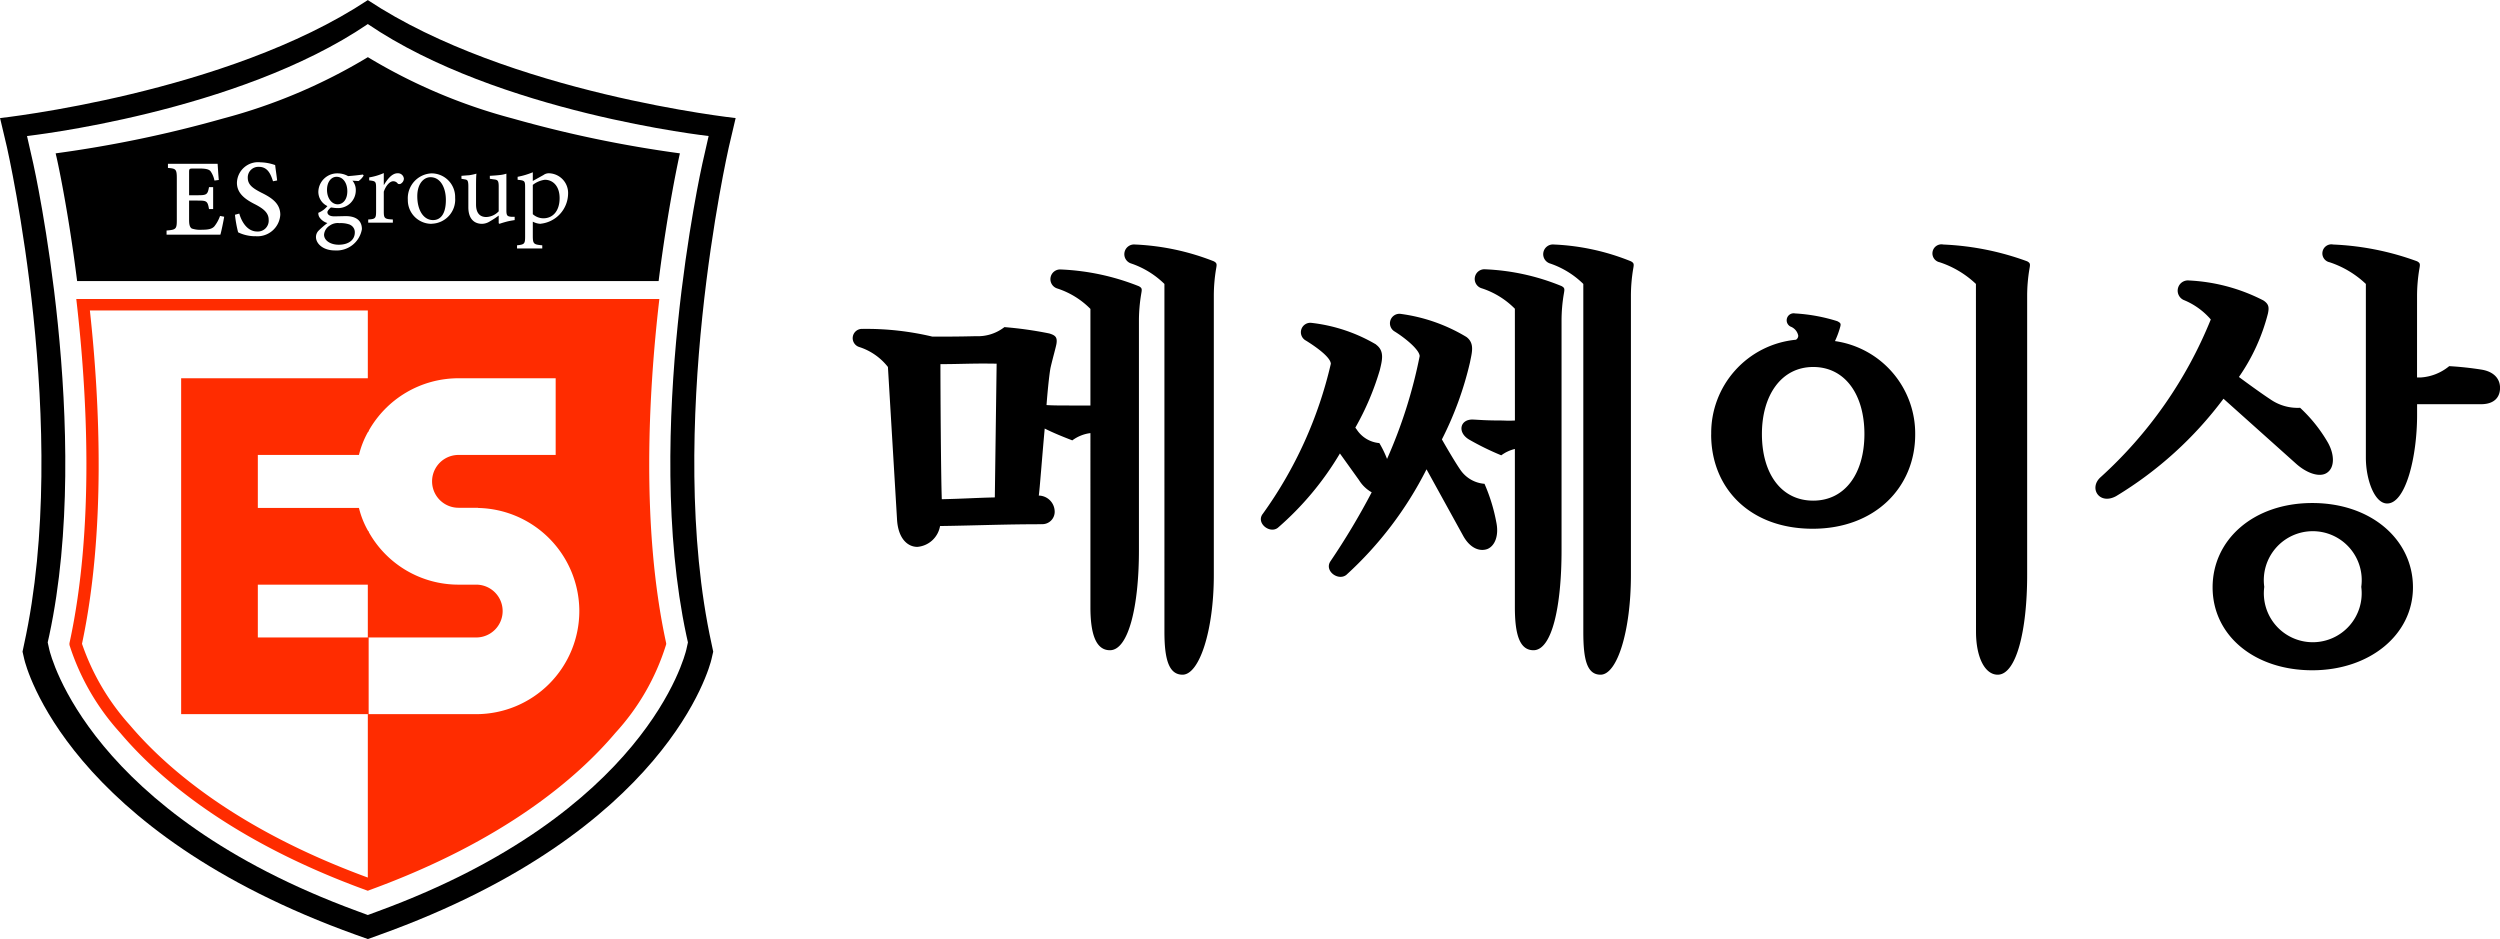
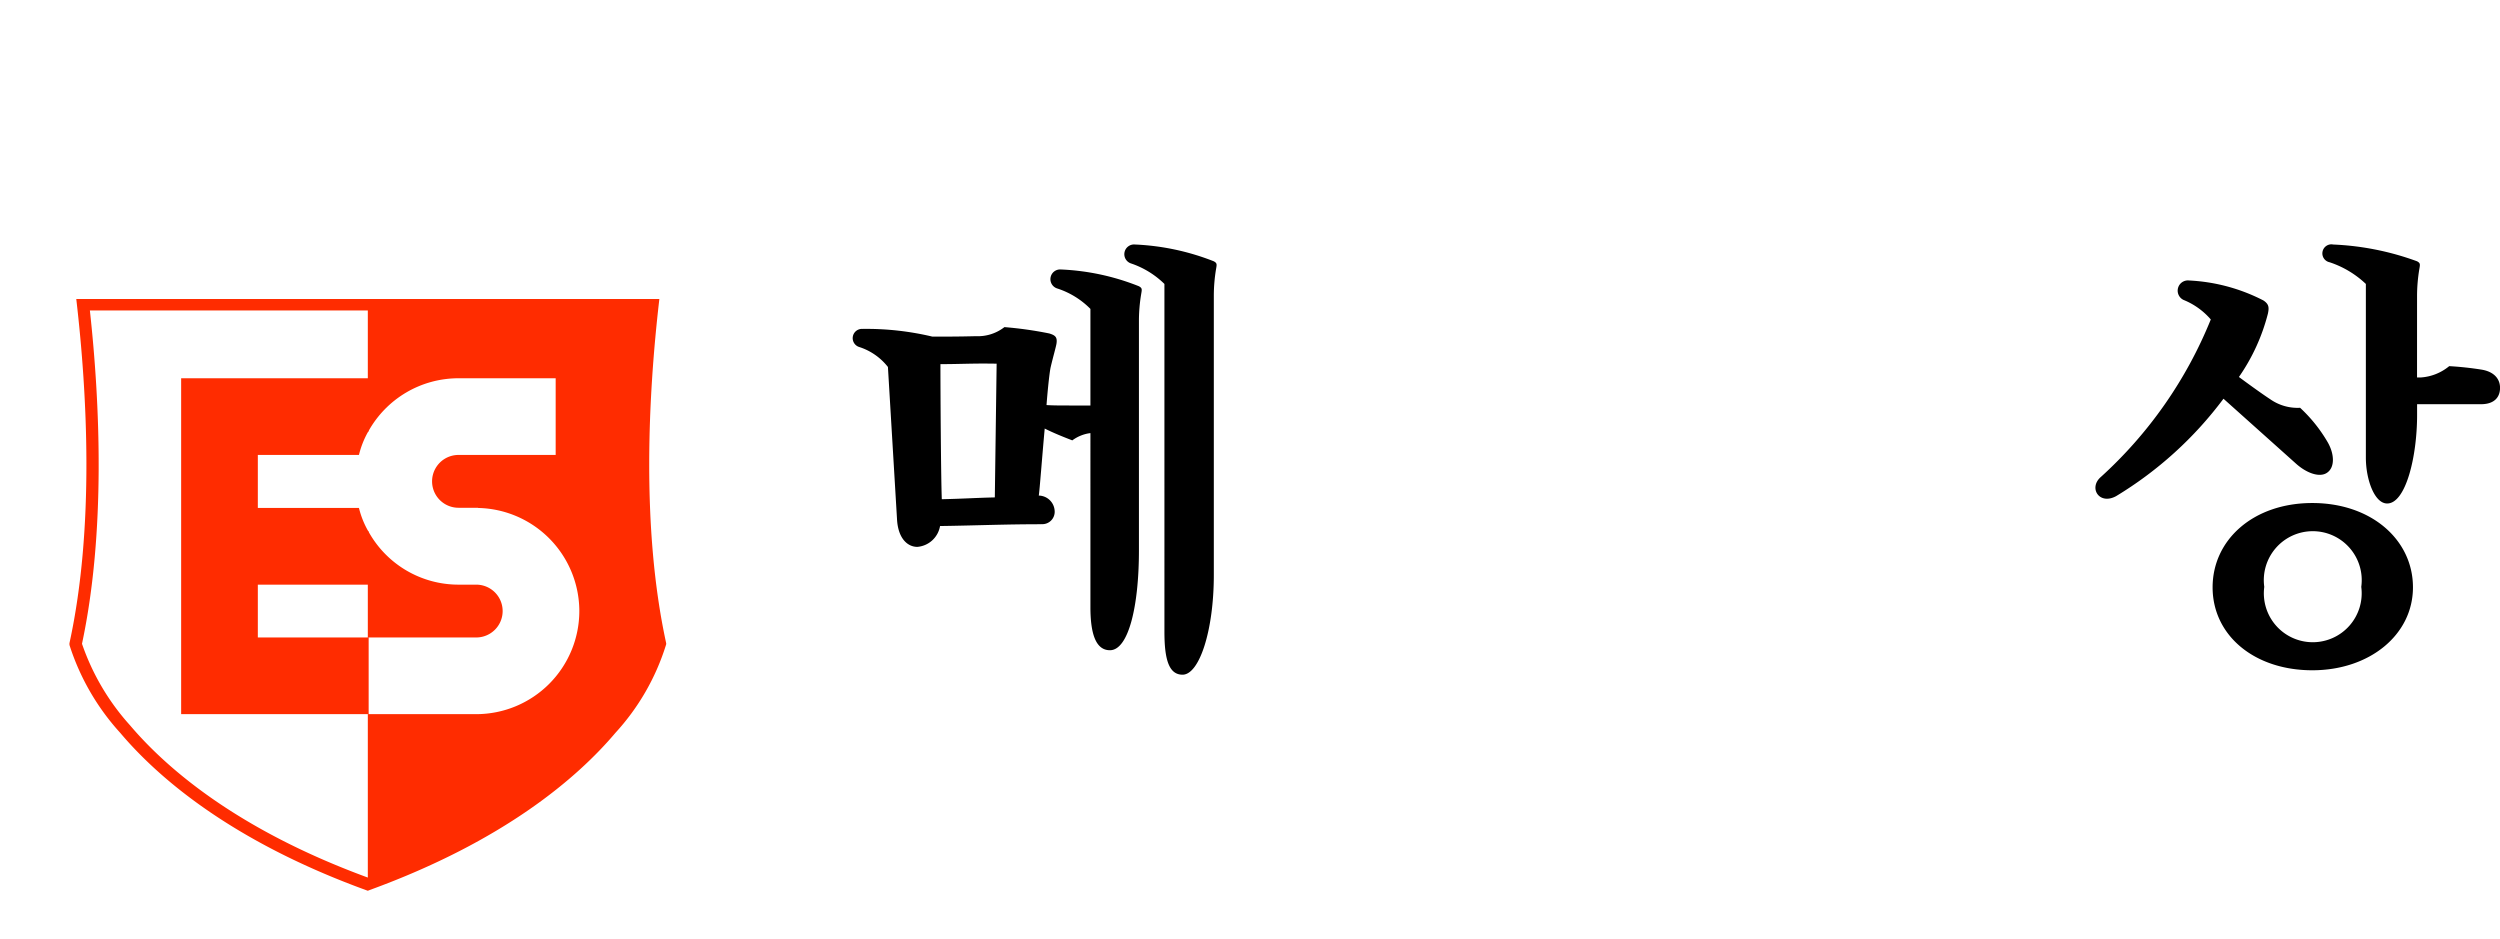
<svg xmlns="http://www.w3.org/2000/svg" width="126.829" height="47.64" viewBox="0 0 126.829 47.64">
  <g id="타입_C2" transform="translate(63.414 23.82)">
    <g id="그룹_7" data-name="그룹 7" transform="translate(-63.414 -23.82)">
      <path id="패스_15" data-name="패스 15" d="M52.838,26.59c-1.909,0-3.4.068-5.151.091a1.276,1.276,0,0,1-1.15,1.058c-.506,0-.988-.437-1.034-1.426l-.46-7.7a3.023,3.023,0,0,0-1.45-1.012.47.47,0,0,1,.162-.92,14.427,14.427,0,0,1,3.542.391c.827,0,1.356,0,2.207-.022a2.193,2.193,0,0,0,1.449-.46,19.173,19.173,0,0,1,2.276.322c.3.092.413.183.367.506-.022.16-.183.713-.3,1.218-.046.206-.138.989-.207,1.909.345.022.69.022,1.4.022h.827v-4.9a4.167,4.167,0,0,0-1.679-1.036.494.494,0,0,1,.185-.965,12.028,12.028,0,0,1,3.955.851c.161.092.161.138.115.391a8.271,8.271,0,0,0-.115,1.356V27.923c0,2.829-.529,5.059-1.472,5.059-.713,0-.989-.828-.989-2.184V21.967a1.947,1.947,0,0,0-.919.369c-.483-.185-.989-.392-1.4-.6-.138,1.518-.253,3.082-.3,3.4a.822.822,0,0,1,.805.783.628.628,0,0,1-.667.667m-5.059-1.265c1.1-.024,1.7-.069,2.69-.092l.092-6.784c-1.241-.023-1.793.023-2.851.023,0,1.311.023,5.565.069,6.853M59.07,14.4a4.45,4.45,0,0,0-1.679-1.035.494.494,0,0,1,.184-.966,12.325,12.325,0,0,1,4,.852c.161.091.161.137.115.39A8.293,8.293,0,0,0,61.576,15V29.165c0,2.828-.735,5.058-1.587,5.058-.713,0-.919-.827-.919-2.184Z" transform="translate(0.003 0.005)" />
-       <path id="패스_16" data-name="패스 16" d="M69.812,17.483c.438.322.3.805.185,1.288a13.782,13.782,0,0,1-1.242,2.92l.069.092a1.525,1.525,0,0,0,1.149.69,5.16,5.16,0,0,1,.391.805,24.678,24.678,0,0,0,1.656-5.22c-.023-.344-.782-.943-1.264-1.242a.482.482,0,0,1,.275-.9,8.661,8.661,0,0,1,3.357,1.172c.438.323.277.805.184,1.289a17.092,17.092,0,0,1-1.425,3.909c.3.528.736,1.264.966,1.586a1.634,1.634,0,0,0,1.195.667,8.886,8.886,0,0,1,.6,1.955c.138.666-.068,1.2-.46,1.356-.391.138-.874-.046-1.219-.667l-1.862-3.38a18.543,18.543,0,0,1-4.07,5.358c-.414.322-1.127-.207-.805-.69a36.054,36.054,0,0,0,2.093-3.5,1.794,1.794,0,0,1-.644-.621L67.973,23a15.287,15.287,0,0,1-3.15,3.771c-.414.322-1.127-.253-.759-.713a21.179,21.179,0,0,0,3.449-7.611c-.023-.345-.782-.874-1.264-1.173a.479.479,0,0,1,.275-.9,8.292,8.292,0,0,1,3.288,1.1m7.037-1.816a4.184,4.184,0,0,0-1.678-1.036.493.493,0,0,1,.183-.965,11.444,11.444,0,0,1,3.863.851c.162.092.162.138.116.391a8.159,8.159,0,0,0-.116,1.356V27.923c0,2.829-.483,5.059-1.425,5.059-.713,0-.943-.828-.943-2.184V22.772a1.9,1.9,0,0,0-.69.322,13.714,13.714,0,0,1-1.633-.8c-.62-.368-.46-1.059.231-1.013.436.023.667.047,1.494.047a5.422,5.422,0,0,0,.6,0ZM80.321,14.4a4.435,4.435,0,0,0-1.679-1.035.494.494,0,0,1,.185-.966,11.738,11.738,0,0,1,3.909.852c.16.091.16.137.114.39A8.409,8.409,0,0,0,82.736,15V29.165c0,2.828-.69,5.058-1.541,5.058-.713,0-.874-.827-.874-2.184Z" transform="translate(0.003 0.005)" />
-       <path id="패스_17" data-name="패스 17" d="M86.81,22.037a4.749,4.749,0,0,1,4.3-4.807.242.242,0,0,0,.115-.207.621.621,0,0,0-.391-.46.356.356,0,0,1,.23-.667,8.79,8.79,0,0,1,2.139.392c.183.092.183.137.161.253a4.38,4.38,0,0,1-.276.758,4.74,4.74,0,0,1,4.07,4.738c0,2.689-2.047,4.782-5.2,4.782-3.2,0-5.151-2.069-5.151-4.782m2.575-.024c0,2.024.99,3.38,2.6,3.38,1.633,0,2.6-1.4,2.6-3.38s-.966-3.4-2.6-3.4c-1.609,0-2.6,1.426-2.6,3.4M100.239,14.4a4.9,4.9,0,0,0-1.84-1.1.459.459,0,0,1,.185-.9,14.037,14.037,0,0,1,4.254.852c.161.091.161.137.115.39A8.293,8.293,0,0,0,102.838,15V29.165c0,2.828-.552,5.058-1.495,5.058-.644,0-1.1-.873-1.1-2.184Z" transform="translate(0.003 0.005)" />
      <path id="패스_18" data-name="패스 18" d="M115.053,15.9a9.935,9.935,0,0,1-1.472,3.22c.62.46,1.265.919,1.586,1.127a2.418,2.418,0,0,0,1.518.436,7.556,7.556,0,0,1,1.4,1.748c.344.6.368,1.265-.024,1.54-.344.253-.988.069-1.563-.436l-3.7-3.312a19.162,19.162,0,0,1-5.451,4.944c-.85.46-1.4-.414-.781-.965a21.835,21.835,0,0,0,5.588-8,3.616,3.616,0,0,0-1.38-.99.52.52,0,0,1,.277-.988,9.188,9.188,0,0,1,3.77,1.012c.276.183.3.345.231.666m-2.806,13.889c0-2.415,2.069-4.277,5.059-4.277s5.105,1.862,5.105,4.277-2.208,4.208-5.105,4.208c-2.944,0-5.059-1.77-5.059-4.208m2.621-.023a2.482,2.482,0,1,0,4.921,0,2.484,2.484,0,1,0-4.921,0m7.75-10.623h.184a2.522,2.522,0,0,0,1.448-.575,16.314,16.314,0,0,1,1.679.183c.621.116.9.484.9.92s-.253.828-.966.828h-3.242v.552c0,2.115-.575,4.485-1.519,4.485-.643,0-1.08-1.219-1.08-2.324V14.4a4.9,4.9,0,0,0-1.839-1.1.459.459,0,0,1,.183-.9,14.046,14.046,0,0,1,4.255.851c.16.092.16.138.114.391A8.4,8.4,0,0,0,122.618,15Z" transform="translate(0.003 0.005)" />
-       <path id="패스_19" data-name="패스 19" d="M17.077,8.965h-.01c-.25,0-.48.24-.48.66s.24.73.54.73c.26,0,.49-.23.49-.66S17.387,8.965,17.077,8.965Zm.68,2.43a1.336,1.336,0,0,0-.54-.08.7.7,0,0,0-.5.13.594.594,0,0,0-.28.45c0,.3.33.51.74.51.54,0,.82-.27.82-.62A.412.412,0,0,0,17.757,11.4Zm0,0a1.336,1.336,0,0,0-.54-.08.7.7,0,0,0-.5.13.594.594,0,0,0-.28.45c0,.3.33.51.74.51.54,0,.82-.27.82-.62A.412.412,0,0,0,17.757,11.4Zm-.68-2.43h-.01c-.25,0-.48.24-.48.66s.24.73.54.73c.26,0,.49-.23.49-.66S17.387,8.965,17.077,8.965Zm0,0h-.01c-.25,0-.48.24-.48.66s.24.73.54.73c.26,0,.49-.23.49-.66S17.387,8.965,17.077,8.965Zm.68,2.43a1.336,1.336,0,0,0-.54-.08.7.7,0,0,0-.5.13.594.594,0,0,0-.28.45c0,.3.33.51.74.51.54,0,.82-.27.82-.62A.412.412,0,0,0,17.757,11.4Zm4.08-2.41c-.35,0-.67.34-.67.96,0,.7.31,1.21.8,1.21.36,0,.65-.28.65-1.02C22.617,9.525,22.347,8.985,21.837,8.985Zm0,0c-.35,0-.67.34-.67.96,0,.7.31,1.21.8,1.21.36,0,.65-.28.65-1.02C22.617,9.525,22.347,8.985,21.837,8.985Zm-4.08,2.41a1.336,1.336,0,0,0-.54-.08.7.7,0,0,0-.5.13.594.594,0,0,0-.28.45c0,.3.33.51.74.51.54,0,.82-.27.82-.62A.412.412,0,0,0,17.757,11.4Zm-.68-2.43h-.01c-.25,0-.48.24-.48.66s.24.73.54.73c.26,0,.49-.23.49-.66S17.387,8.965,17.077,8.965Zm0,0h-.01c-.25,0-.48.24-.48.66s.24.73.54.73c.26,0,.49-.23.49-.66S17.387,8.965,17.077,8.965Zm.68,2.43a1.336,1.336,0,0,0-.54-.08.7.7,0,0,0-.5.13.594.594,0,0,0-.28.45c0,.3.33.51.74.51.54,0,.82-.27.82-.62A.412.412,0,0,0,17.757,11.4Zm4.08-2.41c-.35,0-.67.34-.67.96,0,.7.31,1.21.8,1.21.36,0,.65-.28.65-1.02C22.617,9.525,22.347,8.985,21.837,8.985Zm5.8.13a1.261,1.261,0,0,0-.61.26v1.48a.814.814,0,0,0,.53.21c.52,0,.83-.41.83-1.02S28.047,9.115,27.637,9.115Zm0,0a1.261,1.261,0,0,0-.61.26v1.48a.814.814,0,0,0,.53.21c.52,0,.83-.41.83-1.02S28.047,9.115,27.637,9.115Zm-5.8-.13c-.35,0-.67.34-.67.96,0,.7.31,1.21.8,1.21.36,0,.65-.28.65-1.02C22.617,9.525,22.347,8.985,21.837,8.985Zm-4.08,2.41a1.336,1.336,0,0,0-.54-.08.7.7,0,0,0-.5.13.594.594,0,0,0-.28.45c0,.3.33.51.74.51.54,0,.82-.27.82-.62A.412.412,0,0,0,17.757,11.4Zm-.63-1.04c.26,0,.49-.23.49-.66s-.23-.73-.54-.73h-.01c-.25,0-.48.24-.48.66S16.827,10.355,17.127,10.355ZM26,6.005a28.1,28.1,0,0,1-7.34-3.11,28.1,28.1,0,0,1-7.34,3.11,61.342,61.342,0,0,1-8.5,1.77l.03.13c.02.06.59,2.61,1.06,6.35h29.5c.47-3.74,1.04-6.29,1.05-6.35l.03-.13A61.381,61.381,0,0,1,26,6.005ZM11.177,11.9H8.447v-.21c.47-.04.52-.07.52-.52V9.045c0-.47-.05-.5-.45-.53v-.21h2.52c.01.11.03.5.06.82l-.22.03a1.247,1.247,0,0,0-.19-.46c-.07-.1-.22-.15-.55-.15H9.8c-.19,0-.21.01-.21.19V9.9h.43c.46,0,.51-.03.58-.41h.21V10.6H10.6c-.07-.41-.12-.43-.58-.43h-.43v.98c0,.25.04.38.14.44a1.352,1.352,0,0,0,.52.06c.32,0,.5-.04.62-.17a1.817,1.817,0,0,0,.29-.53l.21.04C11.337,11.2,11.227,11.735,11.177,11.9Zm1.75.08a2.052,2.052,0,0,1-.54-.08,1.829,1.829,0,0,1-.31-.12,6.132,6.132,0,0,1-.16-.89l.22-.06c.09.33.36.91.91.91a.551.551,0,0,0,.58-.6c0-.35-.27-.56-.67-.77-.48-.24-.94-.54-.94-1.1a1.074,1.074,0,0,1,1.2-1.04,2.361,2.361,0,0,1,.74.14c.02.2.06.43.1.78l-.21.04c-.11-.34-.26-.73-.71-.73a.536.536,0,0,0-.57.55c0,.35.24.53.69.76.51.25.96.54.96,1.12A1.163,1.163,0,0,1,12.927,11.975Zm5.12-2.33a.9.9,0,0,1-.97.9c-.09,0-.19-.02-.29-.03-.08.06-.18.17-.18.24,0,.11.1.21.34.21.22,0,.42-.01.61-.01.35,0,.8.12.8.66a1.3,1.3,0,0,1-1.37,1.08c-.61,0-.96-.35-.96-.68a.454.454,0,0,1,.13-.32,4.348,4.348,0,0,1,.45-.39.738.738,0,0,1-.41-.3.4.4,0,0,1-.05-.22,1.149,1.149,0,0,0,.46-.34.8.8,0,0,1-.46-.73.958.958,0,0,1,.98-.93h.01a1.1,1.1,0,0,1,.52.14c.27-.02.53-.05.75-.08l.04.05a.872.872,0,0,1-.26.28l-.31-.02A.729.729,0,0,1,18.047,9.645Zm2.28-.33c-.07.02-.11.02-.15-.01a.279.279,0,0,0-.23-.12c-.16,0-.36.19-.48.53v.98c0,.37.03.41.46.43v.16h-1.25v-.16c.37-.02.4-.06.4-.43V9.565c0-.37-.02-.38-.35-.42v-.15a2.972,2.972,0,0,0,.74-.22v.6h.01c.17-.28.4-.59.69-.59a.3.3,0,0,1,.32.28A.31.31,0,0,1,20.327,9.315Zm1.57,2.03a1.2,1.2,0,0,1-1.21-1.22,1.261,1.261,0,0,1,1.2-1.34h.01a1.2,1.2,0,0,1,1.19,1.24A1.224,1.224,0,0,1,21.9,11.345Zm4.21-.19c-.11.02-.26.04-.41.08s-.28.08-.36.11l-.04-.03v-.39a3.726,3.726,0,0,1-.44.29.758.758,0,0,1-.41.13c-.35,0-.69-.21-.69-.84V9.455c0-.31-.05-.34-.18-.36l-.17-.03v-.15c.12-.01.24-.02.39-.03a2.761,2.761,0,0,0,.37-.08c-.02.19-.02.46-.02.83v.73c0,.51.26.64.52.64a.91.91,0,0,0,.63-.29V9.455c0-.31-.06-.34-.25-.36l-.2-.03v-.15c.14-.01.34-.02.5-.04a1.512,1.512,0,0,0,.34-.07v1.86c0,.28.05.31.27.33h.15Zm1.32.19a.914.914,0,0,1-.4-.11v.71c0,.42.04.45.48.49v.16h-1.28v-.16c.37-.04.41-.07.41-.44V9.535c0-.37-.01-.38-.38-.42v-.15a3.948,3.948,0,0,0,.77-.23v.44l.54-.3a.456.456,0,0,1,.27-.09,1,1,0,0,1,.98,1.05A1.555,1.555,0,0,1,27.427,11.345Zm.21-2.23a1.261,1.261,0,0,0-.61.26v1.48a.814.814,0,0,0,.53.21c.52,0,.83-.41.83-1.02S28.047,9.115,27.637,9.115Zm-5.8-.13c-.35,0-.67.34-.67.96,0,.7.31,1.21.8,1.21.36,0,.65-.28.65-1.02C22.617,9.525,22.347,8.985,21.837,8.985Zm-4.66,3.42c.54,0,.82-.27.82-.62a.412.412,0,0,0-.24-.39,1.336,1.336,0,0,0-.54-.08.7.7,0,0,0-.5.13.594.594,0,0,0-.28.45C16.437,12.195,16.767,12.4,17.177,12.4Zm-.1-3.44h-.01c-.25,0-.48.24-.48.66s.24.73.54.73c.26,0,.49-.23.49-.66S17.387,8.965,17.077,8.965Zm0,0h-.01c-.25,0-.48.24-.48.66s.24.73.54.73c.26,0,.49-.23.49-.66S17.387,8.965,17.077,8.965Zm.68,2.43a1.336,1.336,0,0,0-.54-.08.7.7,0,0,0-.5.13.594.594,0,0,0-.28.45c0,.3.33.51.74.51.54,0,.82-.27.82-.62A.412.412,0,0,0,17.757,11.4Zm4.08-2.41c-.35,0-.67.34-.67.96,0,.7.31,1.21.8,1.21.36,0,.65-.28.65-1.02C22.617,9.525,22.347,8.985,21.837,8.985Zm0,0c-.35,0-.67.34-.67.96,0,.7.31,1.21.8,1.21.36,0,.65-.28.65-1.02C22.617,9.525,22.347,8.985,21.837,8.985Zm-4.08,2.41a1.336,1.336,0,0,0-.54-.08.7.7,0,0,0-.5.13.594.594,0,0,0-.28.45c0,.3.33.51.74.51.54,0,.82-.27.82-.62A.412.412,0,0,0,17.757,11.4Zm-.68-2.43h-.01c-.25,0-.48.24-.48.66s.24.73.54.73c.26,0,.49-.23.49-.66S17.387,8.965,17.077,8.965Zm0,0h-.01c-.25,0-.48.24-.48.66s.24.73.54.73c.26,0,.49-.23.49-.66S17.387,8.965,17.077,8.965Zm.68,2.43a1.336,1.336,0,0,0-.54-.08.7.7,0,0,0-.5.13.594.594,0,0,0-.28.45c0,.3.33.51.74.51.54,0,.82-.27.82-.62A.412.412,0,0,0,17.757,11.4Zm0,0a1.336,1.336,0,0,0-.54-.08.7.7,0,0,0-.5.13.594.594,0,0,0-.28.45c0,.3.33.51.74.51.54,0,.82-.27.82-.62A.412.412,0,0,0,17.757,11.4Zm-.68-2.43h-.01c-.25,0-.48.24-.48.66s.24.73.54.73c.26,0,.49-.23.49-.66S17.387,8.965,17.077,8.965Z" transform="translate(0.003 0.005)" />
      <path id="패스_20" data-name="패스 20" d="M13.077,23.075v2.69h5.13a4.516,4.516,0,0,0,.45,1.14.219.219,0,0,0,.03.05v2.7h-5.61v2.68h5.61v3.89h-9.5V19.185h9.5v2.69c-.01.02-.02.03-.03.05a4.586,4.586,0,0,0-.45,1.15Z" transform="translate(0.003 0.005)" fill="#ff2c00" />
-       <path id="패스_21" data-name="패스 21" d="M37.317,5.985S25.807,4.735,18.657,0C11.507,4.735,0,5.985,0,5.985l.35,1.48c.03.15,3.26,14.33.87,25.21l-.08.38.09.39c.08.35,2.21,8.73,16.84,13.98l.59.21.58-.21c14.63-5.25,16.77-13.63,16.85-13.98l.09-.39-.08-.38c-2.39-10.88.84-25.06.87-25.21Zm-1.69,2.32c-.03.13-3.02,13.59-.81,23.92l.08.36-.08.36c-.08.34-2.06,8.29-15.62,13.27l-.54.2-.54-.2c-13.56-4.98-15.54-12.93-15.62-13.27l-.08-.36.08-.36c2.21-10.33-.78-23.79-.81-23.92l-.32-1.41s10.67-1.18,17.29-5.68c6.62,4.5,17.29,5.68,17.29,5.68Z" transform="translate(0.003 0.005)" />
      <path id="패스_22" data-name="패스 22" d="M24.157,29.655h-.9a5.214,5.214,0,0,1-4.57-2.7.219.219,0,0,1-.03-.05v5.43h5.5a1.34,1.34,0,1,0,0-2.68Zm0,0h-.9a5.214,5.214,0,0,1-4.57-2.7.219.219,0,0,1-.03-.05v5.43h5.5a1.34,1.34,0,1,0,0-2.68Zm0,0h-.9a5.214,5.214,0,0,1-4.57-2.7.219.219,0,0,1-.03-.05v5.43h5.5a1.34,1.34,0,1,0,0-2.68Zm0,0h-.9a5.214,5.214,0,0,1-4.57-2.7.219.219,0,0,1-.03-.05v5.43h5.5a1.34,1.34,0,1,0,0-2.68Zm0,0h-.9a5.214,5.214,0,0,1-4.57-2.7.219.219,0,0,1-.03-.05v5.43h5.5a1.34,1.34,0,1,0,0-2.68Zm0,0h-.9a5.214,5.214,0,0,1-4.57-2.7.219.219,0,0,1-.03-.05v5.43h5.5a1.34,1.34,0,1,0,0-2.68Zm0,0h-.9a5.214,5.214,0,0,1-4.57-2.7.219.219,0,0,1-.03-.05v5.43h5.5a1.34,1.34,0,1,0,0-2.68Zm9.63,2.94c-1.27-5.85-.89-12.66-.35-17.34l.01-.09H3.867l.01.09c.54,4.68.92,11.49-.35,17.34l-.01.07.01.07a12.069,12.069,0,0,0,2.57,4.44c1.91,2.26,5.62,5.48,12.45,7.97l.11.04.1-.04c6.83-2.49,10.55-5.71,12.46-7.97a11.761,11.761,0,0,0,2.56-4.44l.02-.07Zm-4.4-1.6a5.234,5.234,0,0,1-5.23,5.23h-5.47v-3.89h5.47a1.34,1.34,0,1,0,0-2.68h-.9a5.214,5.214,0,0,1-4.57-2.7.219.219,0,0,1-.03-.05v17.61c-6.62-2.43-10.21-5.54-12.06-7.72a11.948,11.948,0,0,1-2.44-4.14c1.21-5.69.91-12.24.4-16.91h14.1v6.18c.01-.02.02-.03.03-.05a5.225,5.225,0,0,1,4.57-2.69h4.93v3.89h-4.93a1.34,1.34,0,1,0,0,2.68h1v.01a5.243,5.243,0,0,1,5.13,5.21Zm-5.23-1.34h-.9a5.214,5.214,0,0,1-4.57-2.7.219.219,0,0,1-.03-.05v5.43h5.5a1.34,1.34,0,1,0,0-2.68Zm0,0h-.9a5.214,5.214,0,0,1-4.57-2.7.219.219,0,0,1-.03-.05v5.43h5.5a1.34,1.34,0,1,0,0-2.68Zm0,0h-.9a5.214,5.214,0,0,1-4.57-2.7.219.219,0,0,1-.03-.05v5.43h5.5a1.34,1.34,0,1,0,0-2.68Zm0,0h-.9a5.214,5.214,0,0,1-4.57-2.7.219.219,0,0,1-.03-.05v5.43h5.5a1.34,1.34,0,1,0,0-2.68Zm0,0h-.9a5.214,5.214,0,0,1-4.57-2.7.219.219,0,0,1-.03-.05v5.43h5.5a1.34,1.34,0,1,0,0-2.68Zm0,0h-.9a5.214,5.214,0,0,1-4.57-2.7.219.219,0,0,1-.03-.05v5.43h5.5a1.34,1.34,0,1,0,0-2.68Zm0,0h-.9a5.214,5.214,0,0,1-4.57-2.7.219.219,0,0,1-.03-.05v5.43h5.5a1.34,1.34,0,1,0,0-2.68Z" transform="translate(0.003 0.005)" fill="#ff2c00" />
    </g>
  </g>
</svg>